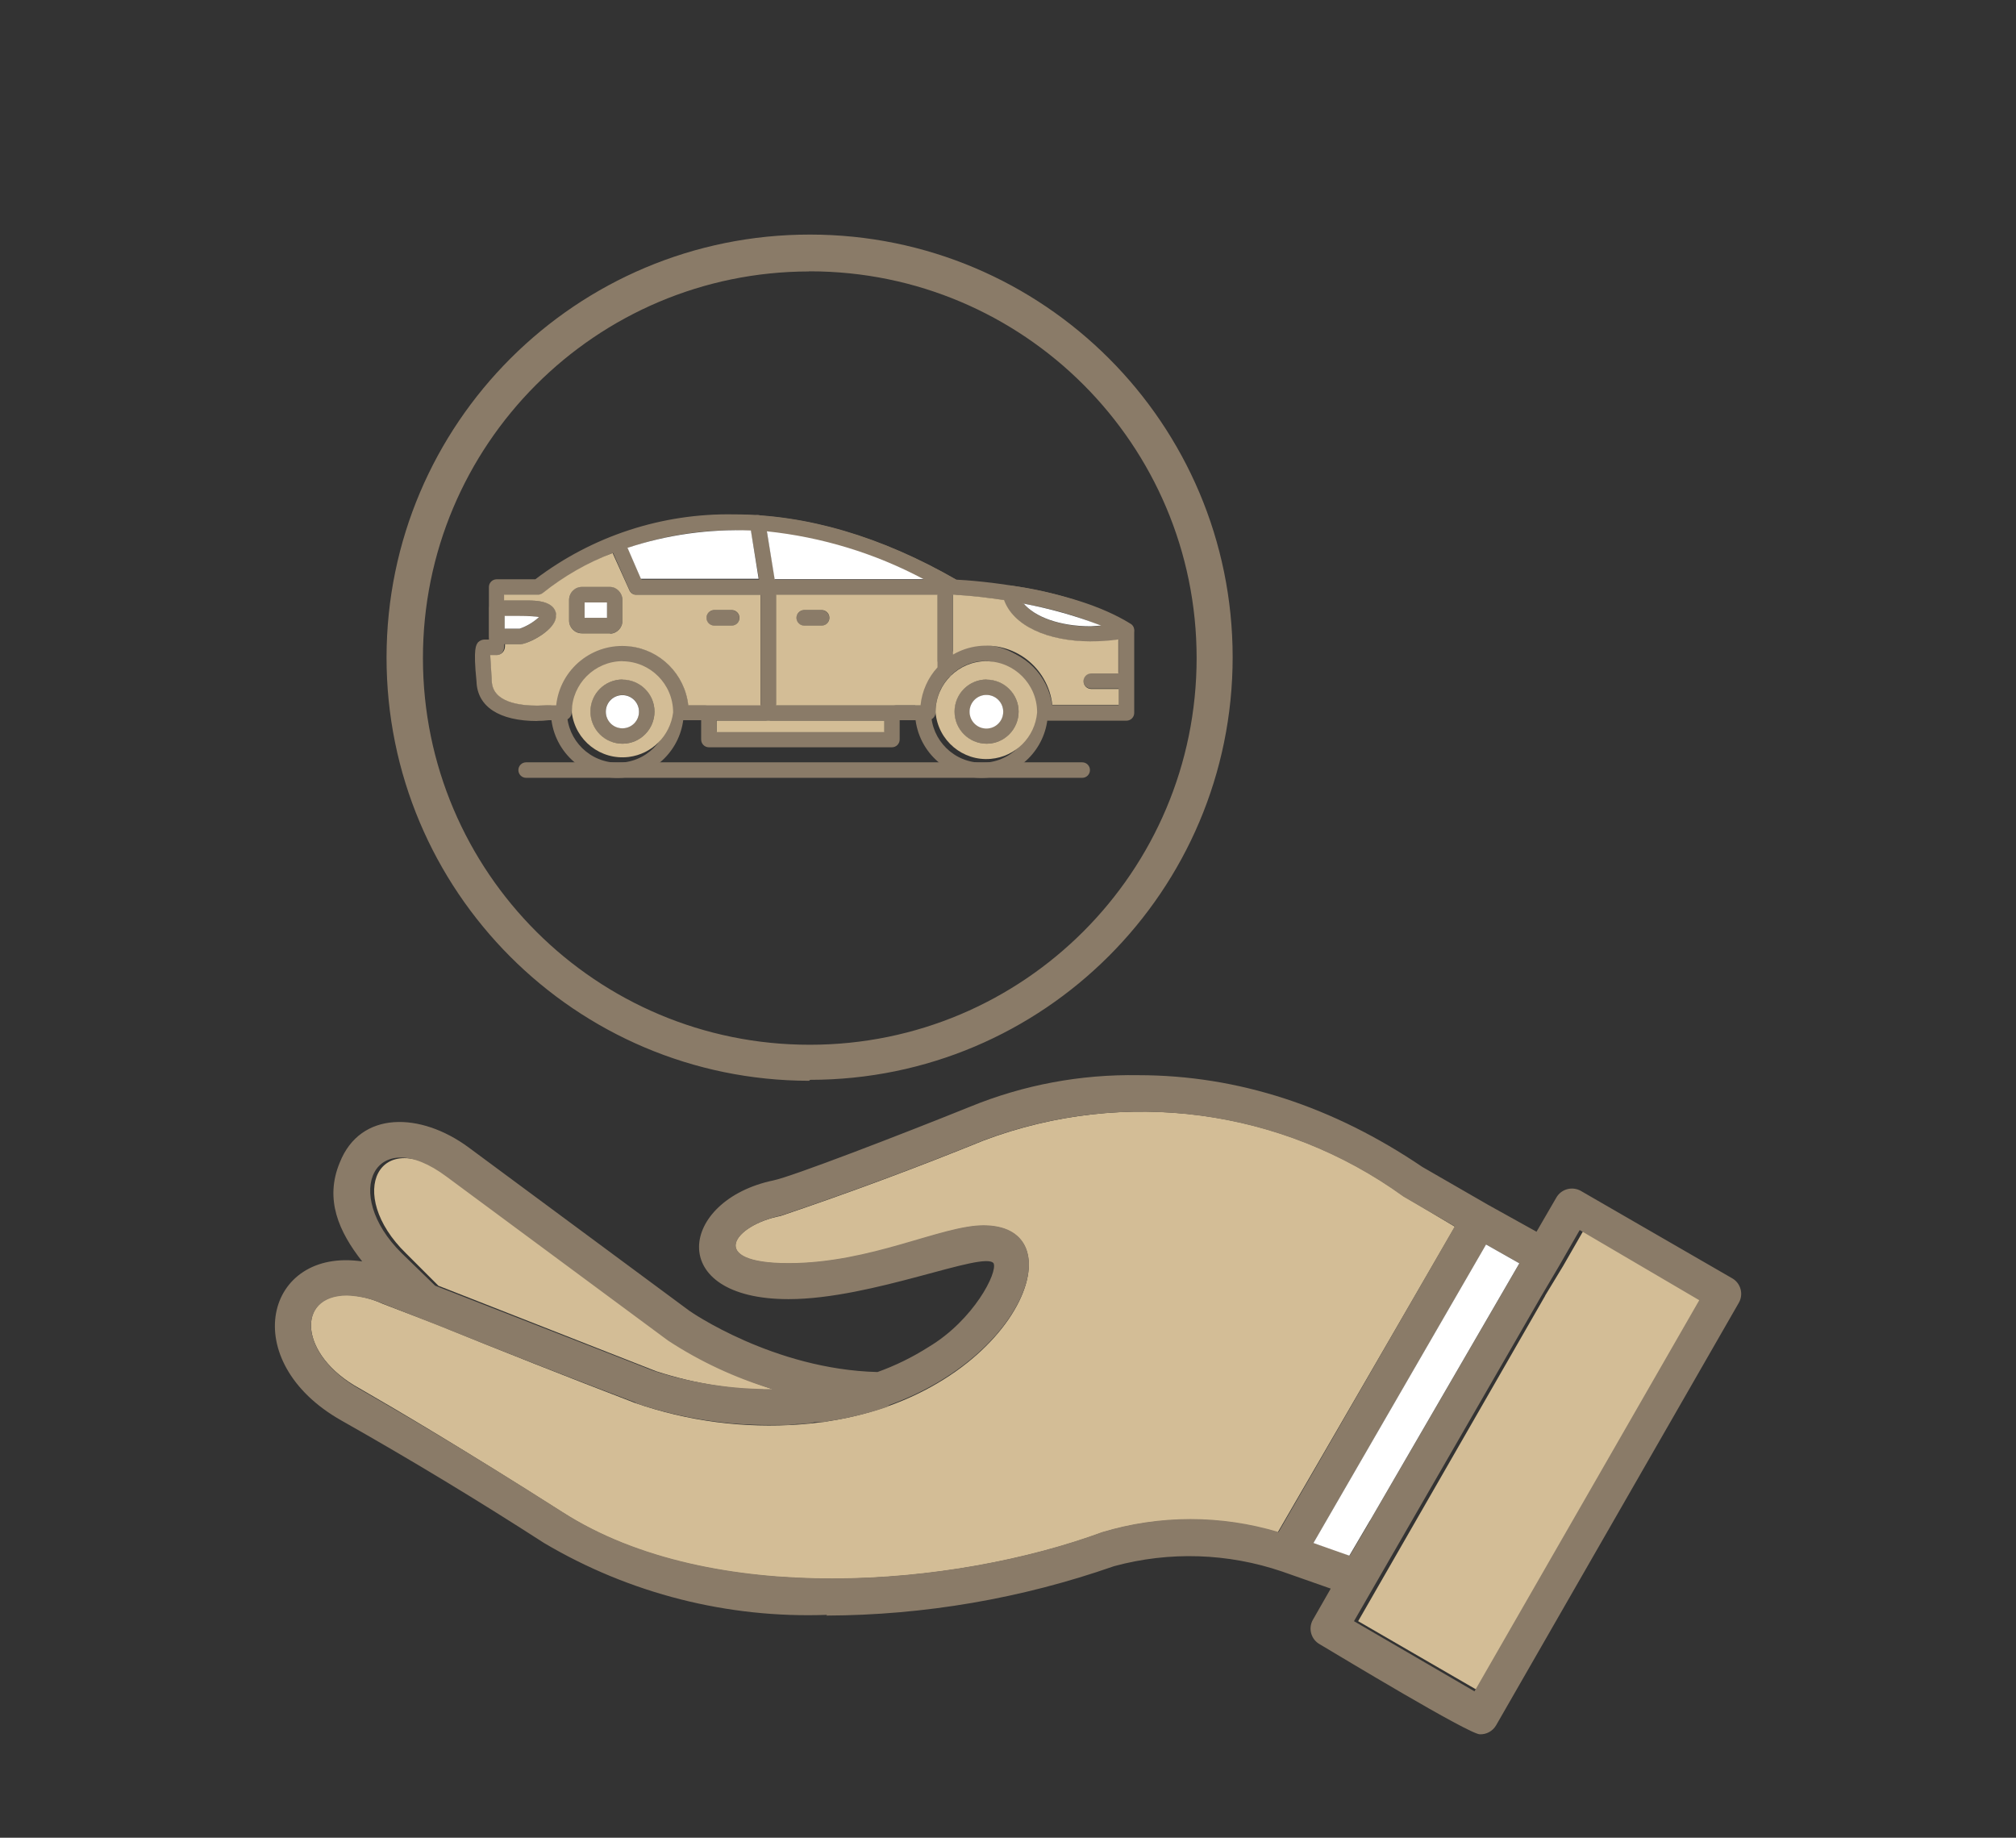
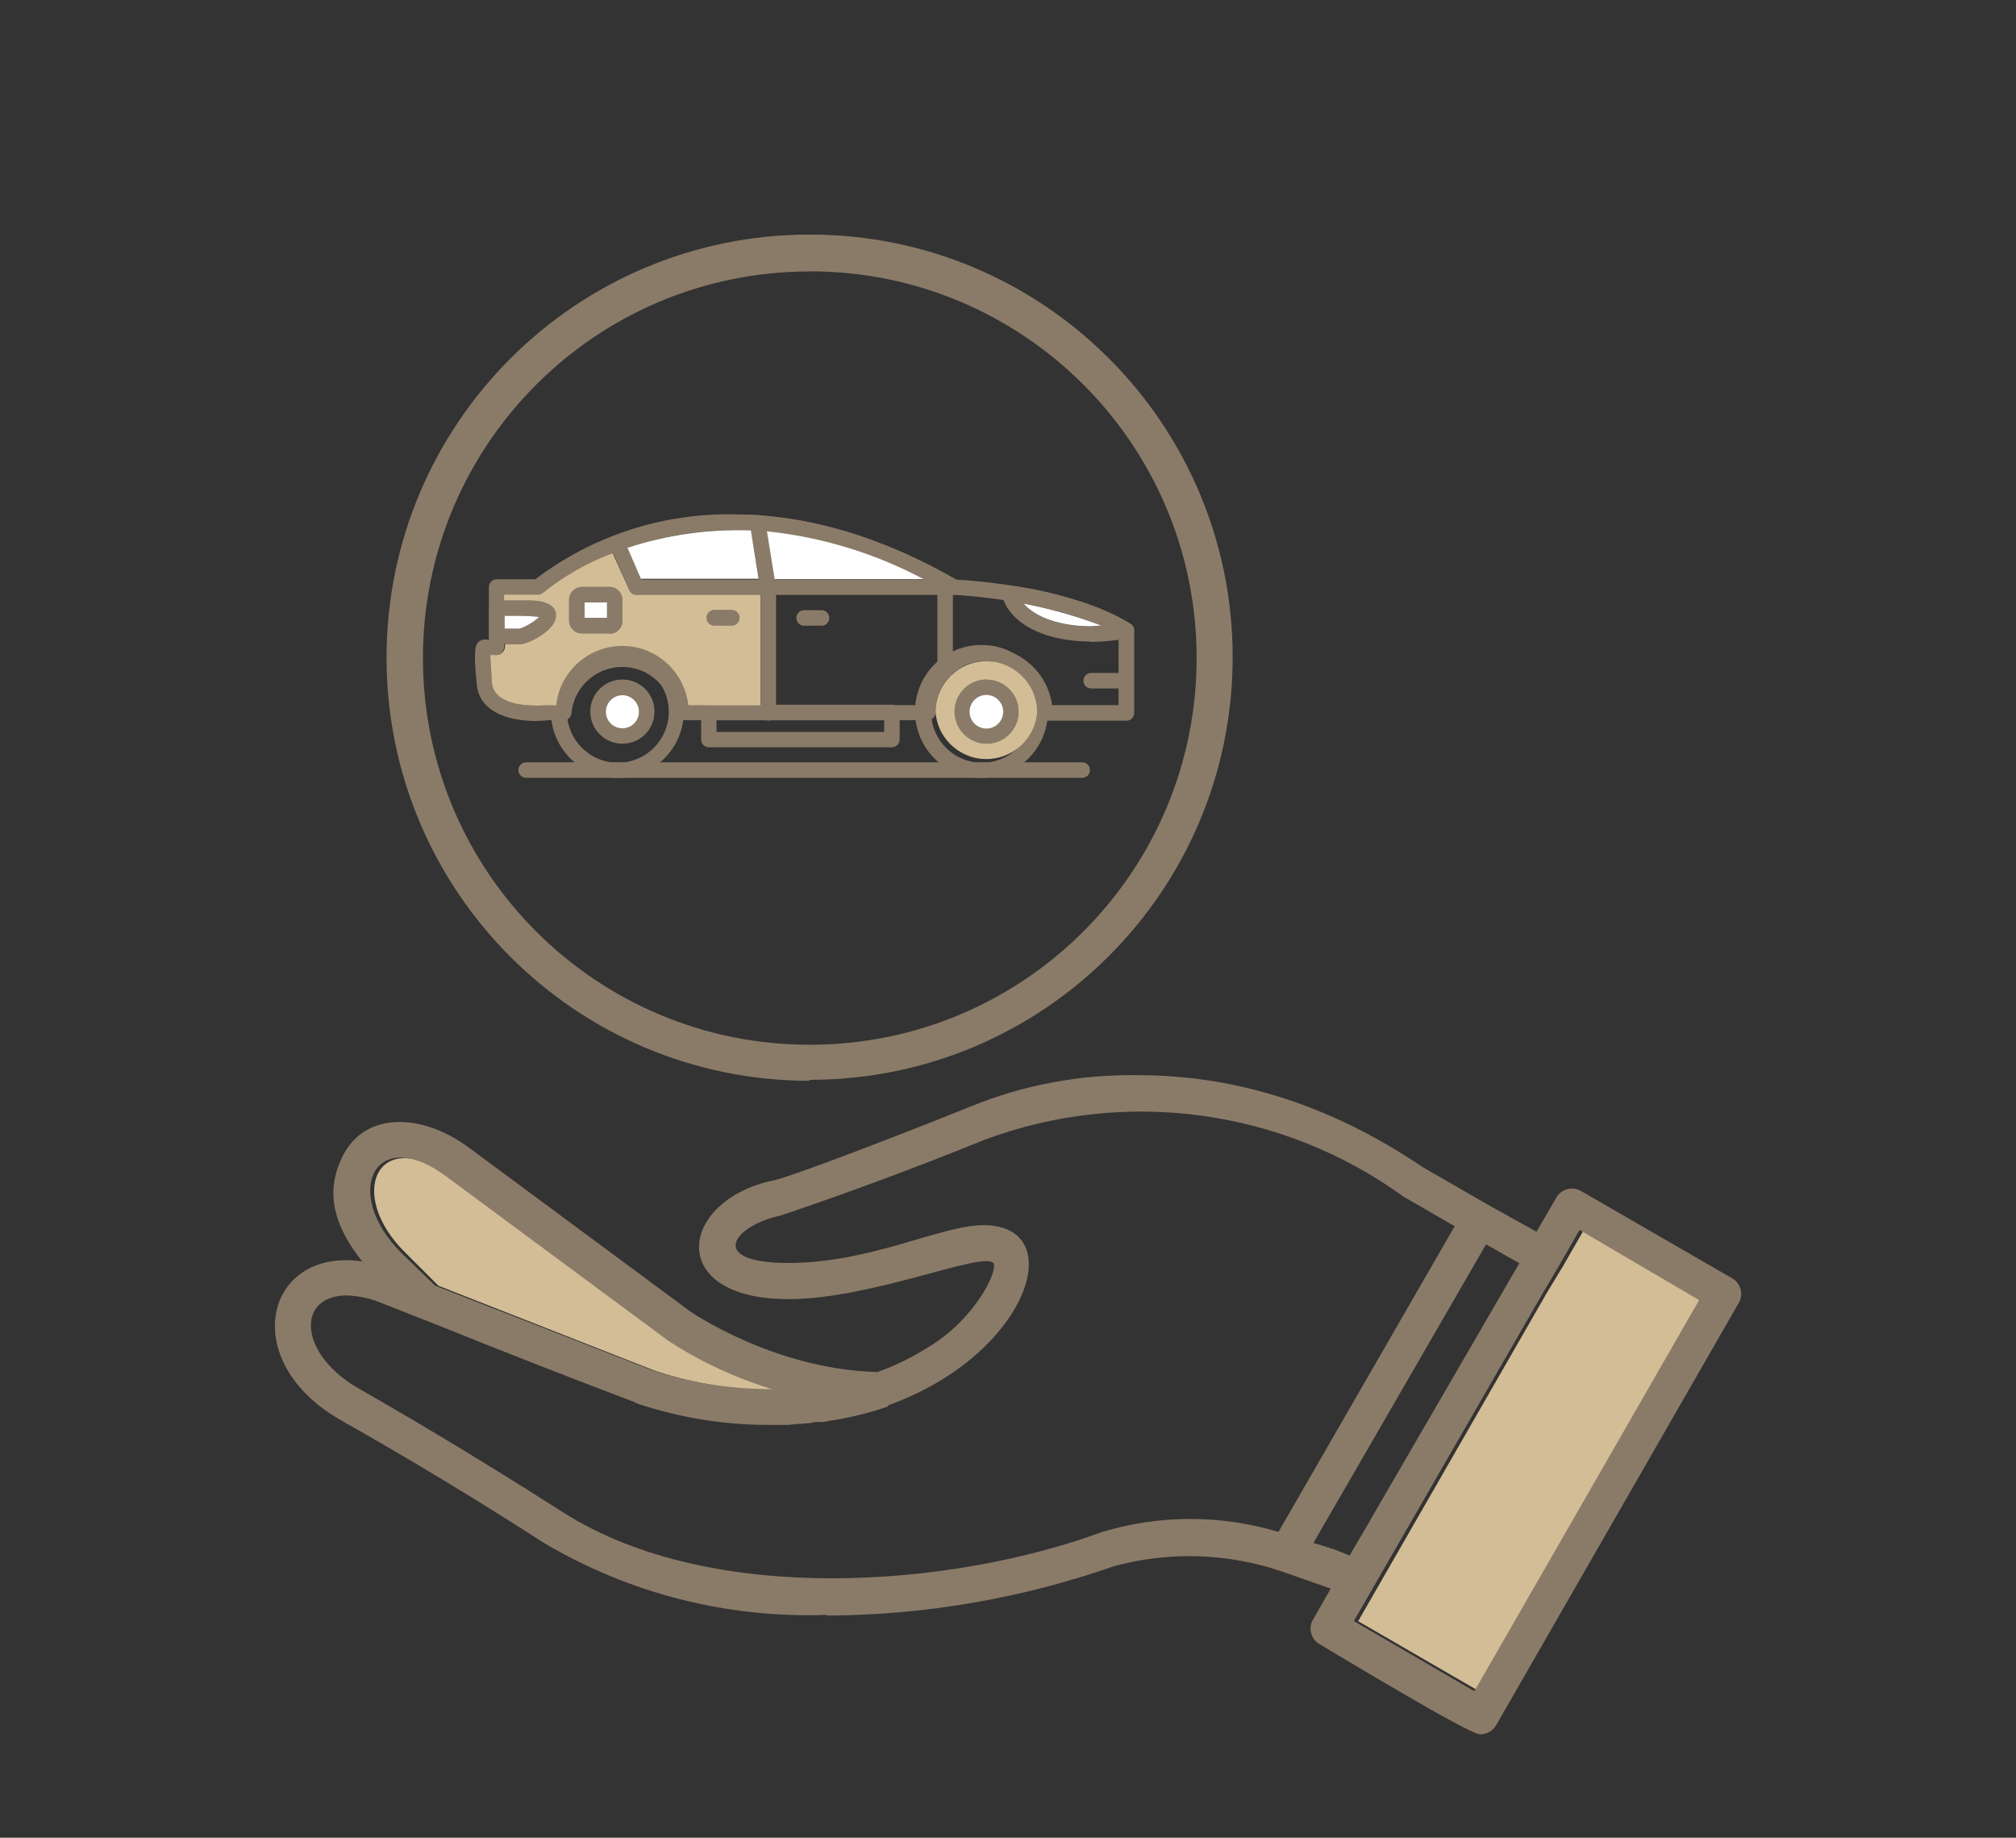
<svg xmlns="http://www.w3.org/2000/svg" id="_圖層_2" data-name="圖層 2" viewBox="0 0 168.98 154.02">
  <rect x="0" y="0" width="168.98" height="154.02" fill="#333333" stroke="none" />
  <defs>
    <style>
      .cls-1 {
        fill: none;
      }

      .cls-1, .cls-2, .cls-3, .cls-4 {
        stroke-width: 0px;
      }

      .cls-2 {
        fill: #fff;
      }

      .cls-2, .cls-3, .cls-4 {
        fill-rule: evenodd;
      }

      .cls-3 {
        fill: #8a7b68;
      }

      .cls-4 {
        fill: #d3bd96;
      }
    </style>
  </defs>
  <g id="_圖層_1-2" data-name="圖層 1">
    <g>
      <g>
-         <path class="cls-4" d="m82.44,102.73c8.67,0,2.03,15.37-15.37,16.65-4.7.35-9.42-.26-13.87-1.81-5.55-2.13-11.08-4.31-16.58-6.56l-4.52-1.73c-.95-.44-1.97-.69-3.01-.75-4.3,0-4.07,5.05,1.06,7.84,3.01,1.73,8.52,4.97,17.03,10.4,12.43,7.99,32.71,6.25,45.22,1.66,4.79-1.43,9.9-1.43,14.7,0l14.85-25.62-4.3-2.56c-10.21-7.36-23.42-9.11-35.19-4.67-5.61,2.28-11.29,4.39-17.03,6.33-3.92.75-6.33,3.99.68,3.99s12.81-3.17,16.35-3.17h0Z" />
        <path class="cls-4" d="m56.34,112.28l-18.61-13.64c-6.03-4.45-8.82,1.43-3.69,6.41l2.71,2.71,18.24,7.16c3.24,1.06,6.62,1.59,10.02,1.58-3.07-.96-5.99-2.36-8.67-4.14v-.08Zm73.18-3.69l-15.68,27.28,10.02,5.8,18.99-32.78-10.1-5.8-1.73,3.01-1.51,2.49Z" />
      </g>
-       <path class="cls-3" d="m69.33,135.34c-8.33.31-16.57-1.78-23.74-6.03-5.55-3.58-11.21-7-16.96-10.25-8.82-4.97-6.41-14.54,1.73-13.34-1.96-2.49-3.17-5.2-1.88-8.29,1.73-4.37,6.78-4.22,10.78-1.28l18.54,13.72s7.01,4.9,15.75,5.12c1.51-.54,2.95-1.25,4.3-2.11,3.77-2.26,5.8-6.25,5.43-7.01-.83-1.06-10.17,3.01-17.18,3.01-10.4,0-9.19-8.29-1.28-9.95,1.51-.3,10.7-3.84,16.5-6.18,4.47-1.83,9.26-2.72,14.09-2.64,8.37,0,16.35,2.64,23.81,7.69l5.5,3.17,4.07,2.26,1.66-2.86c.41-.72,1.33-.97,2.06-.56.02.01.04.02.05.03l12.66,7.31c.7.42.93,1.33.53,2.03l-20.35,35.42c-.28.48-.8.77-1.36.75-.9,0-11.76-6.56-13.41-7.54-.73-.4-.99-1.31-.6-2.03l1.51-2.64-4.07-1.43c-4.55-1.55-9.45-1.71-14.09-.45-7.75,2.71-15.9,4.11-24.12,4.14l.08-.08Zm-1.51-44.76c-19.58-.02-35.44-15.91-35.42-35.5.02-19.58,15.91-35.44,35.5-35.42h0c19.56,0,35.42,15.86,35.42,35.42s-15.86,35.42-35.42,35.42l-.08.08Zm0-67.83c-17.9.02-32.39,14.55-32.37,32.44.02,17.9,14.55,32.39,32.44,32.37h0c17.9,0,32.41-14.51,32.41-32.41s-14.51-32.41-32.41-32.41h-.08Zm-3.84,93.67c.25,0,.5,0,.75,0-3.09-.93-6.04-2.3-8.74-4.07l-18.54-13.72c-6.03-4.52-8.89,1.36-3.77,6.41l2.79,2.71,18.16,7.08s4.07,1.51,9.34,1.58Zm-10.7,1.13c-5.55-2.1-11.08-4.26-16.58-6.48l-4.6-1.81c-.95-.41-1.98-.64-3.01-.68-4.3,0-4.07,4.97,1.06,7.84,3.01,1.73,8.52,4.9,17.03,10.32,12.51,7.99,32.78,6.25,45.22,1.66,4.82-1.45,9.95-1.45,14.77,0l14.77-25.62-4.3-2.49c-10.17-7.36-23.36-9.14-35.12-4.75-5.61,2.28-11.29,4.39-17.03,6.33-3.99.83-6.33,3.99.6,3.99s12.81-3.17,16.35-3.17c7.31,0,3.77,10.85-7.91,15.07l-.15.15c-1.47.5-2.99.88-4.52,1.13h-.08c-.25.05-.5.1-.75.15h-.75l-.3.08c-.3.03-.6.05-.9.08h-.3l-.68.08h-1.43c-3.76.03-7.5-.56-11.08-1.73l-.38-.15h.08Zm77.4-11.45l-1.51,2.56-15.68,27.21,10.1,5.88,18.84-32.78-10.02-5.88-1.73,3.01h0Zm-15.83,21.33l12.51-21.55-2.79-1.58-14.47,25.02c.33.1.65.2.98.3h.08l.08.08h.23v.08h.15c.51.19,1.01.39,1.51.6l1.73-2.94Z" />
-       <path class="cls-2" d="m114.84,127.43l12.51-21.55-2.79-1.58-14.47,25.02,3.01,1.06,1.73-2.94Z" />
+       <path class="cls-3" d="m69.33,135.34c-8.33.31-16.57-1.78-23.74-6.03-5.55-3.58-11.21-7-16.96-10.25-8.82-4.97-6.41-14.54,1.73-13.34-1.96-2.49-3.17-5.2-1.88-8.29,1.73-4.37,6.78-4.22,10.78-1.28l18.54,13.72s7.01,4.9,15.75,5.12c1.51-.54,2.95-1.25,4.3-2.11,3.77-2.26,5.8-6.25,5.43-7.01-.83-1.06-10.17,3.01-17.18,3.01-10.4,0-9.19-8.29-1.28-9.95,1.51-.3,10.7-3.84,16.5-6.18,4.47-1.83,9.26-2.72,14.09-2.64,8.37,0,16.35,2.64,23.81,7.69l5.5,3.17,4.07,2.26,1.66-2.86c.41-.72,1.33-.97,2.06-.56.02.01.04.02.05.03l12.66,7.31c.7.42.93,1.33.53,2.03l-20.35,35.42c-.28.48-.8.77-1.36.75-.9,0-11.76-6.56-13.41-7.54-.73-.4-.99-1.31-.6-2.03l1.51-2.64-4.07-1.43c-4.55-1.55-9.45-1.71-14.09-.45-7.75,2.71-15.9,4.11-24.12,4.14l.08-.08Zm-1.51-44.76c-19.58-.02-35.44-15.91-35.42-35.5.02-19.58,15.91-35.44,35.5-35.42h0c19.56,0,35.42,15.86,35.42,35.42s-15.86,35.42-35.42,35.42l-.08.08Zm0-67.83c-17.9.02-32.39,14.55-32.37,32.44.02,17.9,14.55,32.39,32.44,32.37h0c17.9,0,32.41-14.51,32.41-32.41s-14.51-32.41-32.41-32.41h-.08Zm-3.84,93.67c.25,0,.5,0,.75,0-3.09-.93-6.04-2.3-8.74-4.07l-18.54-13.72c-6.03-4.52-8.89,1.36-3.77,6.41l2.79,2.71,18.16,7.08s4.07,1.51,9.34,1.58m-10.7,1.13c-5.55-2.1-11.08-4.26-16.58-6.48l-4.6-1.81c-.95-.41-1.98-.64-3.01-.68-4.3,0-4.07,4.97,1.06,7.84,3.01,1.73,8.52,4.9,17.03,10.32,12.51,7.99,32.78,6.25,45.22,1.66,4.82-1.45,9.95-1.45,14.77,0l14.77-25.62-4.3-2.49c-10.17-7.36-23.36-9.14-35.12-4.75-5.61,2.28-11.29,4.39-17.03,6.33-3.99.83-6.33,3.99.6,3.99s12.81-3.17,16.35-3.17c7.31,0,3.77,10.85-7.91,15.07l-.15.15c-1.47.5-2.99.88-4.52,1.13h-.08c-.25.05-.5.1-.75.15h-.75l-.3.08c-.3.03-.6.05-.9.08h-.3l-.68.08h-1.43c-3.76.03-7.5-.56-11.08-1.73l-.38-.15h.08Zm77.4-11.45l-1.51,2.56-15.68,27.21,10.1,5.88,18.84-32.78-10.02-5.88-1.73,3.01h0Zm-15.83,21.33l12.51-21.55-2.79-1.58-14.47,25.02c.33.1.65.2.98.3h.08l.08.08h.23v.08h.15c.51.19,1.01.39,1.51.6l1.73-2.94Z" />
      <g>
        <path class="cls-3" d="m45.05,60.43c-3.2,0-5.05-1.2-5.11-3.33-.29-2.82-.03-3.04.13-3.27.14-.14.32-.22.52-.23h.39v-4.4c0-.36.29-.65.65-.65h3.24c4.78-3.63,10.64-5.55,16.64-5.44,6.09,0,12.36,1.85,18.64,5.47,1.29.06,9.68.62,14.6,3.69.2.11.32.32.32.55v6.93c0,.36-.29.65-.65.65h-6.8c-.36,0-.65-.29-.65-.65v-.1c0-2.36-1.92-4.27-4.28-4.27-2.36,0-4.27,1.91-4.27,4.27v.06c0,.36-.29.65-.65.65h-20.72c-.36,0-.65-.29-.65-.65v-.06c-.29-2.34-2.42-4.01-4.77-3.72-1.94.24-3.47,1.77-3.72,3.72v.06c0,.36-.29.65-.65.65h-1.26c-.32.04-.65.06-.97.06h0Zm-3.95-5.54l.13,2.14c.03,1.85,2.4,2.1,3.82,2.1l.87-.03h.71c.33-3.06,3.08-5.27,6.13-4.94,2.6.28,4.65,2.34,4.94,4.94h19.45c.41-3.05,3.2-5.19,6.25-4.79,2.49.33,4.45,2.29,4.79,4.79h5.57v-5.92c-5.08-2.91-13.76-3.33-13.82-3.33-.11,0-.22-.02-.32-.06-5.46-3.36-11.72-5.21-18.13-5.37-5.76-.09-11.39,1.77-15.96,5.28-.12.1-.27.16-.42.16h-2.85v4.24c0,.13,0,.39-.19.62-.14.13-.33.2-.52.19-.09,0-.17,0-.26,0h-.19Z" />
        <path class="cls-3" d="m43.59,53.99h-1.94c-.36,0-.65-.29-.65-.65v-2.36c0-.36.29-.65.65-.65h2.59c.58,0,2.33,0,2.4,1.2.06,1.23-2.33,2.4-2.95,2.46h-.1Zm-1.29-1.29h1.26c.6-.21,1.15-.54,1.62-.97-.31-.06-.62-.1-.94-.1h-1.94v1.07Zm49.14,1.07c-3.92,0-6.89-1.55-7.44-3.88-.1-.34.11-.7.45-.8.1-.03.2-.03.29-.01,3.52.45,6.92,1.54,10.03,3.24.29.2.37.61.17.9-.09.13-.23.23-.39.26-1.02.2-2.06.31-3.11.32v-.03Zm-5.66-3.2c.97,1.17,3.08,1.94,5.66,1.94l.87-.06c-2.1-.87-4.29-1.5-6.54-1.88Zm-5.83-.71h-26.57c-.27,0-.52-.16-.62-.42l-1.62-3.66c-.14-.32,0-.69.32-.84,3.21-1.2,6.61-1.82,10.03-1.81,6.09,0,12.4,1.85,18.74,5.5.32.16.46.54.3.86-.11.23-.34.37-.59.37Zm-26.15-1.29h23.63c-4.88-2.62-10.32-4.04-15.86-4.14-3.04,0-6.06.5-8.93,1.49l1.1,2.62.06.03Z" />
        <path class="cls-3" d="m64.4,49.84c-.32,0-.6-.23-.65-.55l-.91-5.34c-.07-.36.16-.71.52-.78s.71.16.78.52h0l.91,5.41c.05.35-.19.68-.54.74-.03,0-.07,0-.1,0Zm18.29,15.34c-3.07.23-5.74-2.06-5.98-5.13-.23-3.07,2.06-5.74,5.13-5.98.28-.02.57-.02.85,0,3.07.23,5.36,2.91,5.13,5.98-.21,2.74-2.39,4.92-5.13,5.13Zm0-9.78c-2.35-.21-4.42,1.53-4.63,3.88-.21,2.35,1.53,4.42,3.88,4.63.25.02.5.02.74,0,2.35-.21,4.09-2.28,3.88-4.63-.18-2.07-1.82-3.7-3.88-3.88h0Zm-30.52,9.78c-3.07.23-5.74-2.06-5.98-5.13-.23-3.07,2.06-5.74,5.13-5.98.28-.02.57-.02.85,0,3.07.23,5.36,2.91,5.13,5.98-.21,2.74-2.39,4.92-5.13,5.13Zm0-9.78c-2.35-.21-4.42,1.53-4.63,3.88-.21,2.35,1.53,4.42,3.88,4.63.25.02.5.02.74,0,2.35-.21,4.09-2.28,3.88-4.63-.18-2.07-1.82-3.7-3.88-3.88h0Z" />
        <path class="cls-3" d="m64.4,60.39c-.36,0-.65-.29-.65-.65v-10.55c0-.36.29-.65.65-.65s.65.29.65.65v10.55c0,.36-.29.65-.65.65h0Zm-13.3-7.32h-2.33c-.58,0-1.05-.46-1.07-1.04v-1.75c0-.62.49-1.1,1.07-1.1h2.36c.55,0,1.04.49,1.04,1.1v1.72c.02.59-.45,1.08-1.03,1.1h0s-.03-.03-.03-.03Zm-2.1-1.29h1.88v-1.29h-1.88v1.29Zm45.41,5.92h-2.95c-.36,0-.65-.29-.65-.65s.29-.65.65-.65h2.91c.36,0,.65.29.65.65s-.29.65-.65.65h.03Zm-42.24,4.63c-1.48,0-2.69-1.2-2.69-2.69s1.2-2.69,2.69-2.69,2.69,1.2,2.69,2.69-1.2,2.69-2.69,2.69Zm0-4.08c-.77,0-1.39.62-1.39,1.39s.62,1.39,1.39,1.39,1.39-.62,1.39-1.39-.62-1.39-1.39-1.39Zm30.52,4.08c-1.48,0-2.69-1.2-2.69-2.69s1.2-2.69,2.69-2.69,2.69,1.2,2.69,2.69-1.2,2.69-2.69,2.69Zm0-4.08c-.77,0-1.39.62-1.39,1.39s.62,1.39,1.39,1.39,1.39-.62,1.39-1.39-.62-1.39-1.39-1.39Z" />
        <path class="cls-3" d="m74.76,62.63h-15.34c-.36,0-.65-.29-.65-.65v-2.27c0-.36.29-.65.65-.65h15.34c.36,0,.65.29.65.65v2.27c0,.36-.29.65-.65.65Zm-14.7-1.29h14.05v-.97h-14.05v.97Zm8.8-8.9h-1.46c-.36,0-.65-.29-.65-.65s.29-.65.65-.65h1.46c.36,0,.65.29.65.65s-.29.65-.65.65Zm-7.54,0h-1.46c-.36,0-.65-.29-.65-.65s.29-.65.65-.65h1.46c.36,0,.65.29.65.65s-.29.65-.65.65Zm17.9,4.4c-.36,0-.65-.29-.65-.65v-6.99c0-.36.29-.65.65-.65.36,0,.65.29.65.65v6.99c0,.36-.29.65-.65.65Zm11.49,8.35h-46.61c-.36,0-.65-.29-.65-.65,0-.36.29-.65.65-.65h46.61c.36,0,.65.29.65.65,0,.36-.29.65-.65.65h0Z" />
        <path class="cls-2" d="m43.56,52.69c.6-.21,1.15-.54,1.62-.97-.52-.13-2.23-.1-2.88-.1v1.07h1.29-.03Z" />
        <path class="cls-4" d="m46.6,51.53c.13,1.23-2.36,2.46-2.98,2.46h-1.29v.1c0,.13,0,.39-.23.62-.14.13-.33.2-.52.19h-.49l.13,2.14c.03,1.85,2.4,2.1,3.82,2.1l.87-.03h.71c.33-3.06,3.08-5.27,6.13-4.94,2.6.28,4.65,2.34,4.94,4.94h6.05v-9.26h-10.42c-.26,0-.49-.18-.58-.42l-1.39-3.08c-2.1.8-4.07,1.93-5.83,3.33-.12.1-.27.16-.42.16h-2.85v.49h2.01c.55,0,2.27,0,2.36,1.2h-.03Zm4.53,1.55h-2.36c-.59,0-1.07-.48-1.07-1.07v-1.72c0-.62.49-1.1,1.07-1.1h2.36c.55,0,1.04.49,1.04,1.1v1.72c.02.59-.45,1.08-1.03,1.1h0s0-.03,0-.03Zm10.2-.65h-1.46c-.36,0-.65-.29-.65-.65s.29-.65.65-.65h1.46c.36,0,.65.29.65.65s-.29.65-.65.65Z" />
        <path class="cls-2" d="m49,50.49v1.29h1.88v-1.29h-1.88Zm3.59-4.6l1.13,2.62h9.87l-.65-4.05c-3.51-.14-7.02.35-10.36,1.46v-.03Zm11.69-1.36l.65,4.01h12.49c-4.08-2.17-8.54-3.53-13.14-4.01Z" />
-         <path class="cls-4" d="m78.58,49.84h-13.53v9.26h12.11c.12-1.18.62-2.3,1.42-3.17v-6.09h0Zm-9.71,2.59h-1.46c-.36,0-.65-.29-.65-.65s.29-.65.65-.65h1.46c.36,0,.65.29.65.65s-.29.65-.65.65h0Zm11.01-2.59v5.02c2.66-1.54,6.07-.63,7.61,2.04.39.67.63,1.41.71,2.17h5.57v-1.33h-2.3c-.36,0-.65-.29-.65-.65s.29-.65.65-.65h2.27v-2.85c-.76.11-1.53.16-2.3.16-3.66,0-6.51-1.33-7.28-3.46-1.4-.21-2.8-.37-4.21-.45h-.06Z" />
        <path class="cls-2" d="m85.77,50.55c.97,1.17,3.08,1.94,5.66,1.94l.87-.06c-2.12-.82-4.31-1.43-6.54-1.85v-.03Zm-1.68,9.1c0-.78-.63-1.41-1.41-1.41s-1.41.63-1.41,1.41.63,1.41,1.41,1.41,1.41-.63,1.41-1.41h0Z" />
        <path class="cls-4" d="m82.69,56.96c1.48,0,2.69,1.2,2.69,2.68,0,1.48-1.2,2.69-2.68,2.69h0c-1.48,0-2.69-1.2-2.69-2.69s1.2-2.69,2.69-2.69h0Zm0-1.55c-2.33,0-4.24,1.87-4.27,4.21v.1c.21,2.35,2.28,4.09,4.63,3.88,2.07-.18,3.7-1.82,3.88-3.88v-.06c-.02-2.33-1.91-4.22-4.24-4.24h0Z" />
        <path class="cls-2" d="m52.17,61.04c.77,0,1.39-.62,1.39-1.39s-.62-1.39-1.39-1.39-1.39.62-1.39,1.39.62,1.39,1.39,1.39Z" />
-         <path class="cls-4" d="m52.17,56.96c1.48,0,2.69,1.2,2.69,2.68,0,1.48-1.2,2.69-2.68,2.69h0c-1.48,0-2.69-1.2-2.69-2.69s1.2-2.69,2.69-2.69h0Zm0-1.55c-2.32.02-4.21,1.89-4.24,4.21v.1c.29,2.34,2.42,4.01,4.77,3.72,1.94-.24,3.47-1.77,3.72-3.72v-.06c-.02-2.33-1.91-4.22-4.24-4.24Zm12.24,4.98h-4.34v.97h14.05v-.97h-9.71,0Z" />
      </g>
    </g>
    <rect class="cls-1" width="168.98" height="154.02" />
  </g>
</svg>